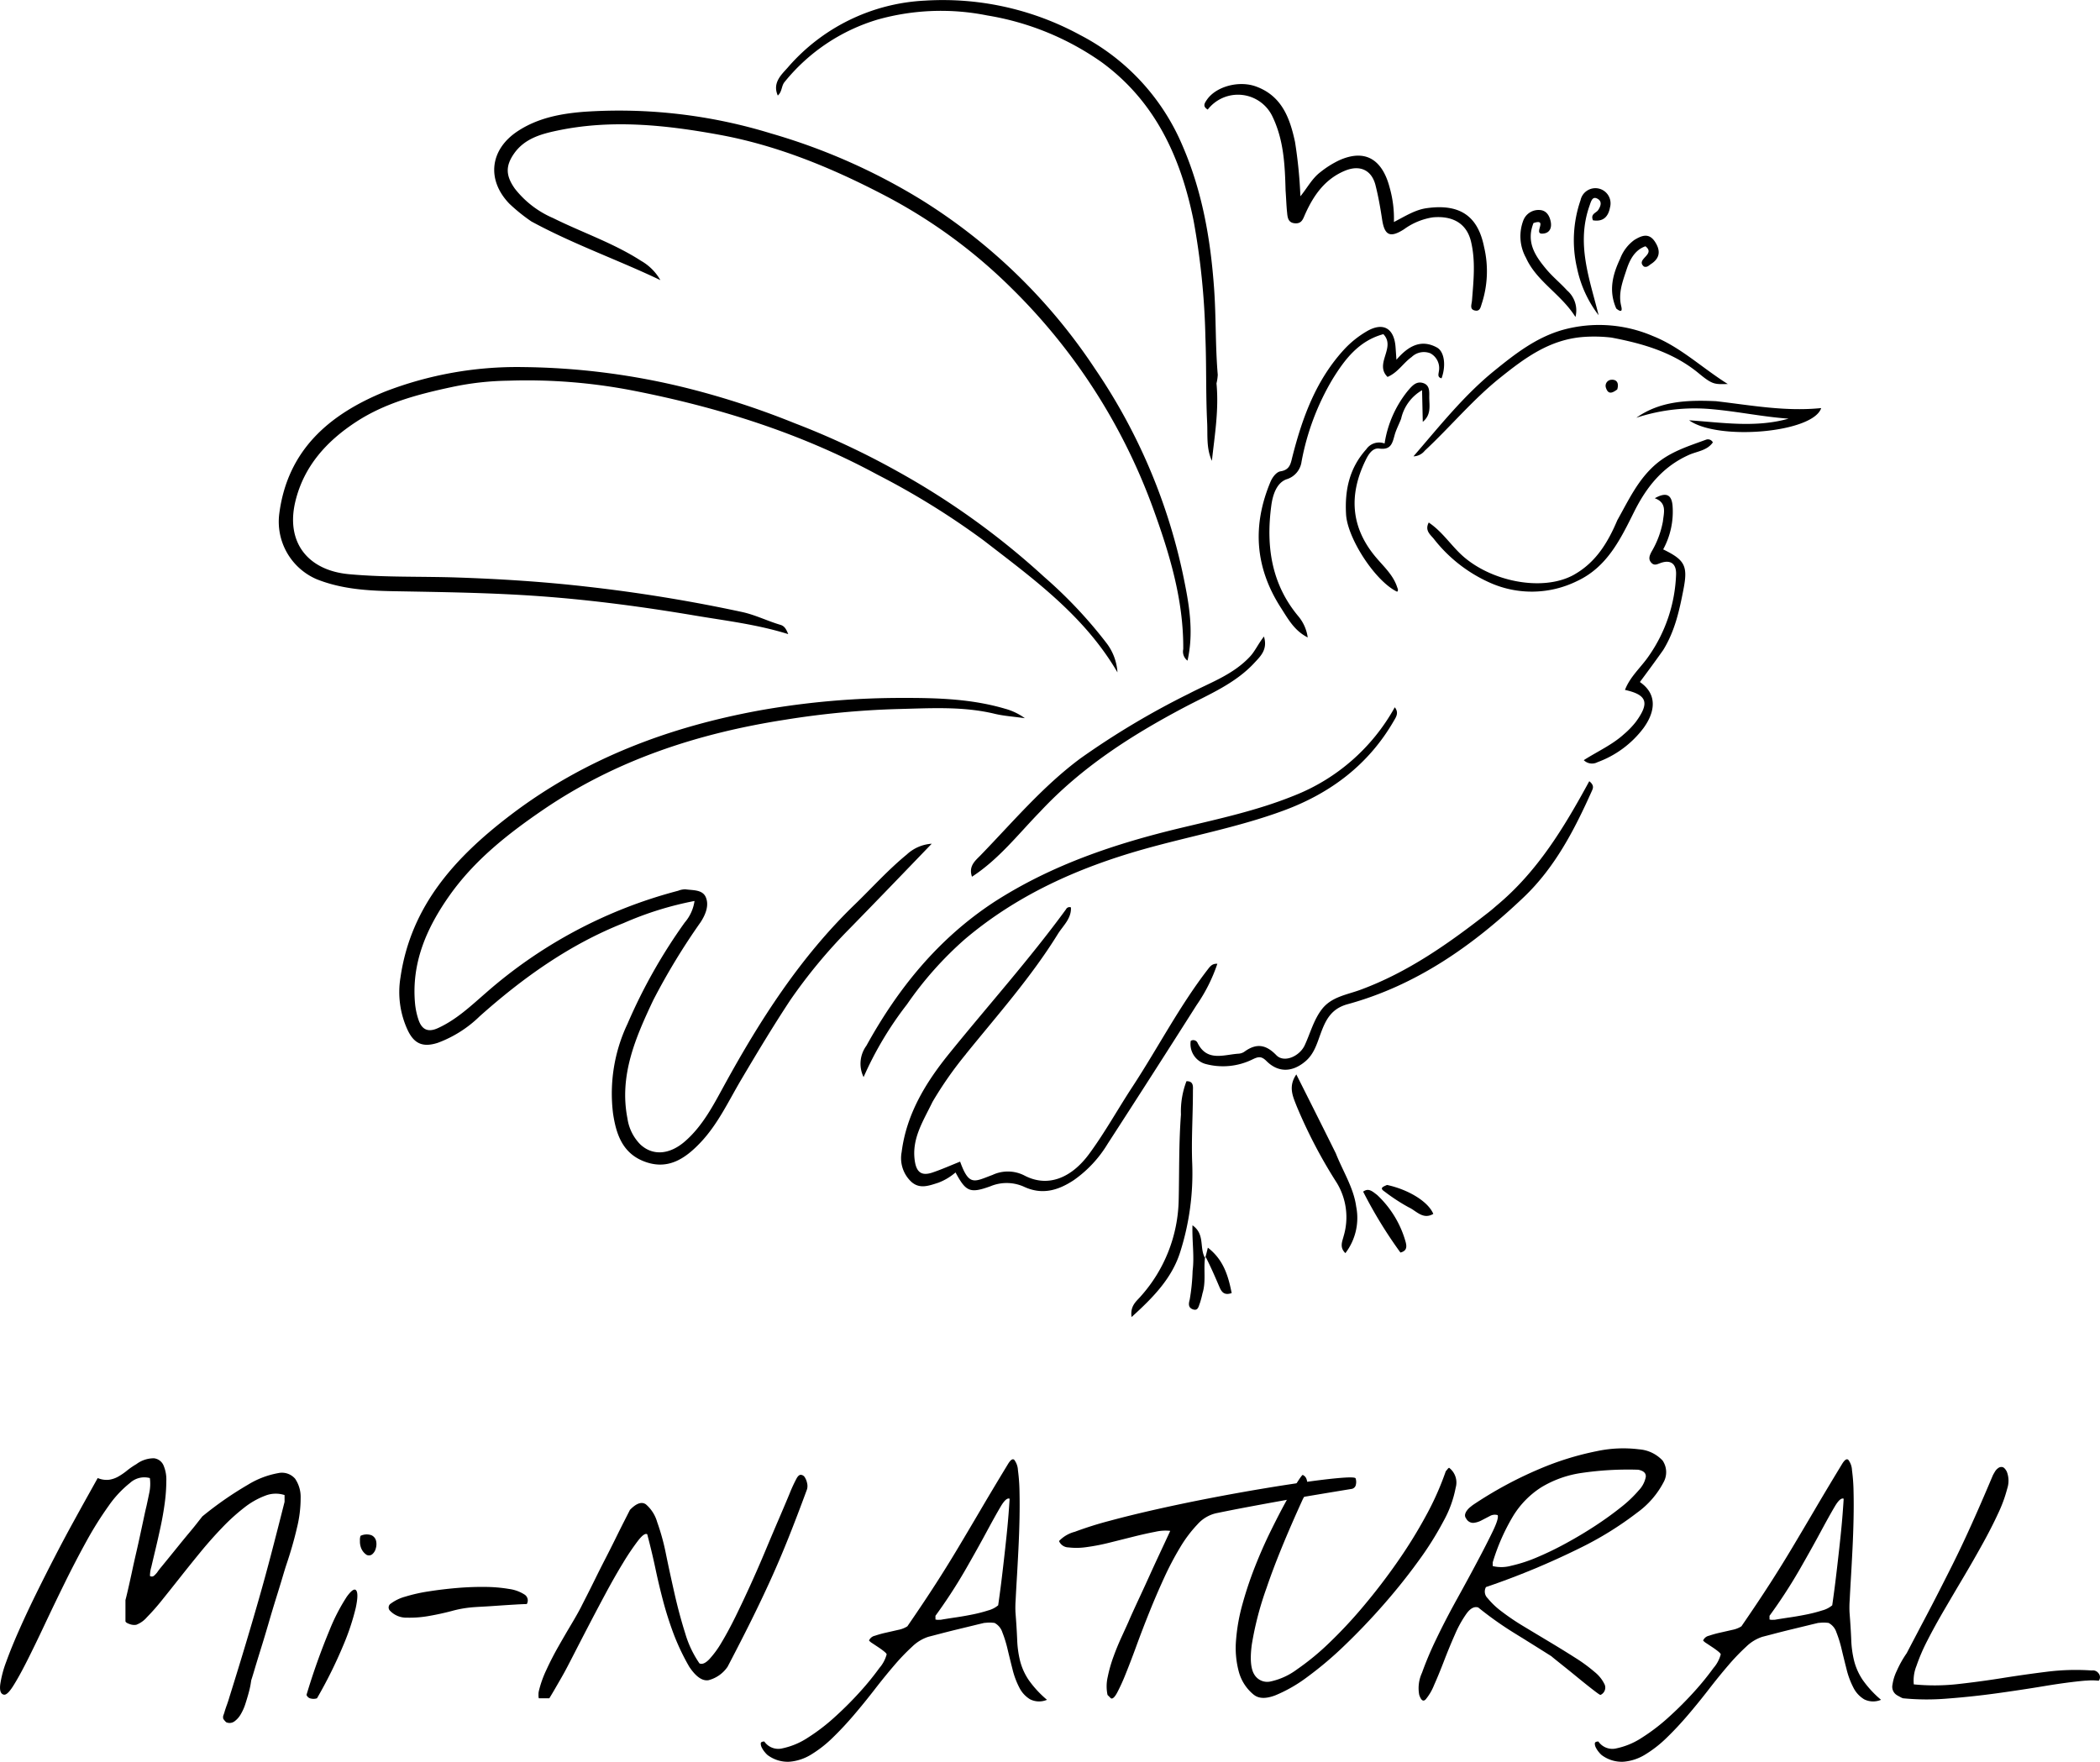
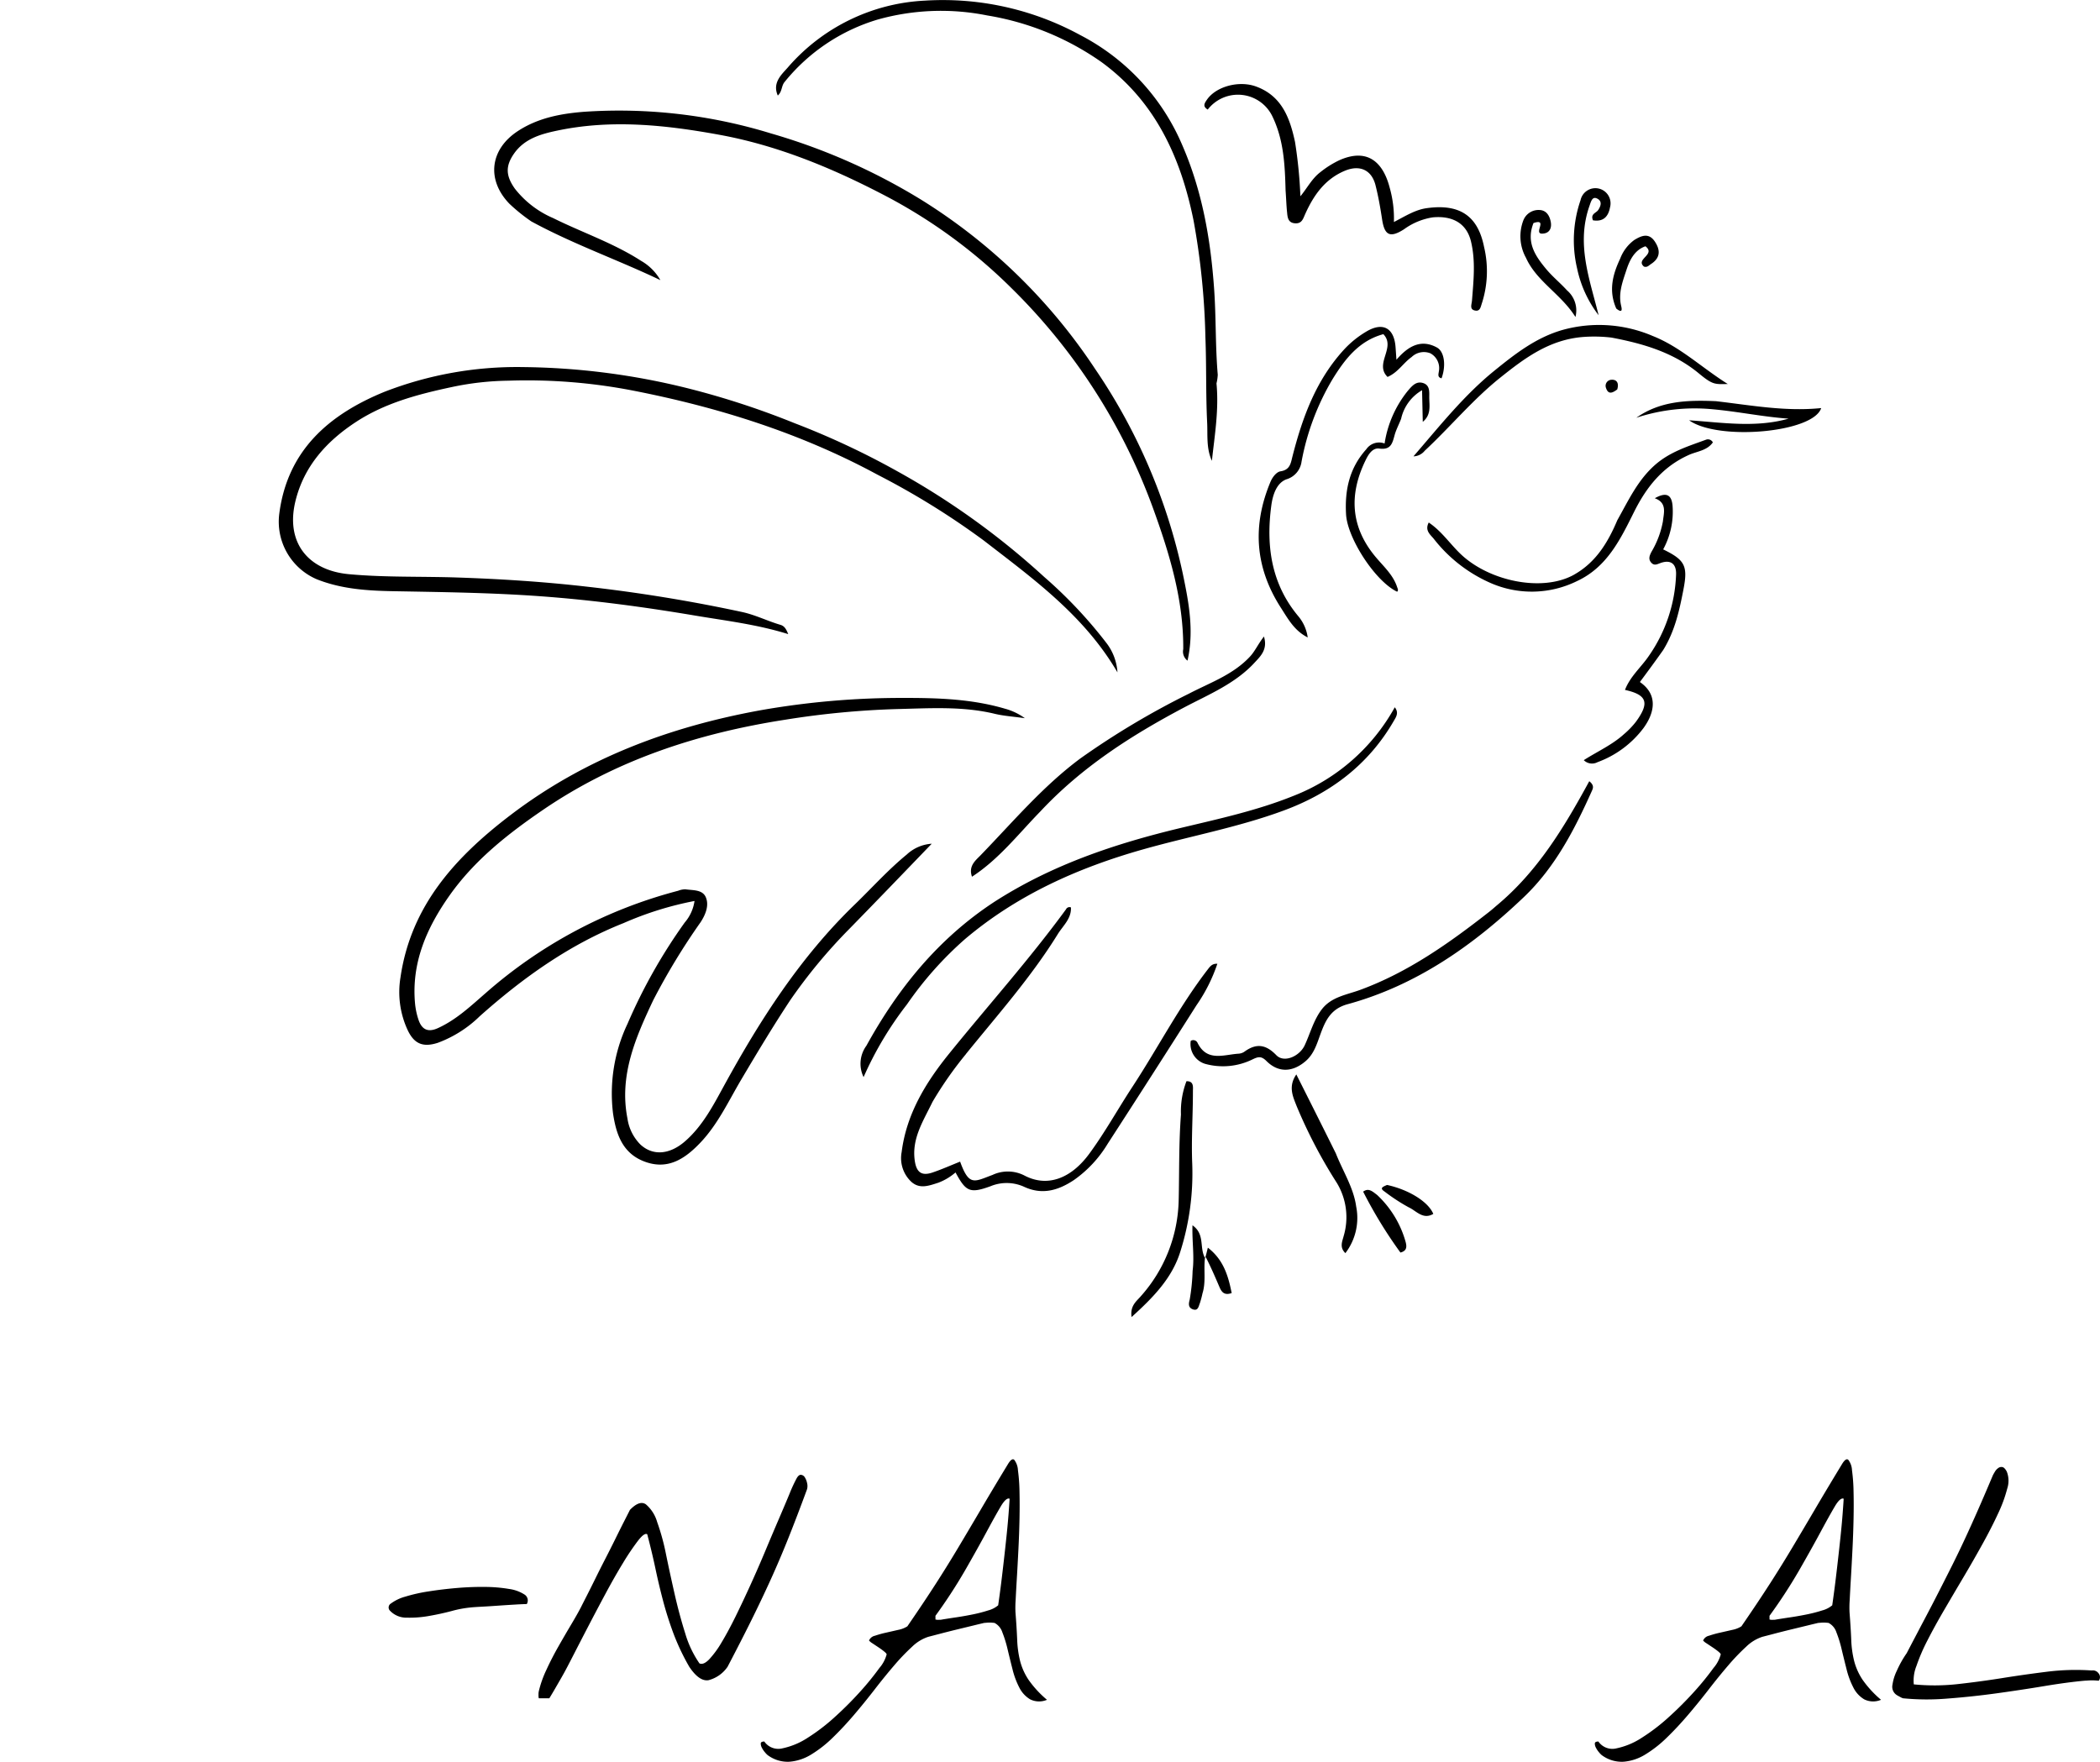
<svg xmlns="http://www.w3.org/2000/svg" id="グループ_124" data-name="グループ 124" width="320" height="268.517" viewBox="0 0 320 268.517">
  <defs>
    <clipPath id="clip-path">
      <rect id="長方形_1319" data-name="長方形 1319" width="320" height="268.517" fill="none" />
    </clipPath>
  </defs>
  <g id="グループ_123" data-name="グループ 123" clip-path="url(#clip-path)">
-     <path id="パス_222" data-name="パス 222" d="M34.043,261.986c-.032-.032-.047-.117-.047-.259a.721.721,0,0,1,.047-.306,5.429,5.429,0,0,0,.188-.565q.141-.471.33-.988t.329-.989q.141-.469.189-.611,1.365-4.379,2.4-7.838t1.977-6.755q.942-3.294,1.86-6.8t2.047-7.979v-1.036a4.343,4.343,0,0,0-2.942.094,11.927,11.927,0,0,0-3.224,1.837,30.4,30.4,0,0,0-3.342,3.035q-1.7,1.766-3.3,3.719t-3.106,3.86q-1.507,1.906-2.777,3.484a33.159,33.159,0,0,1-2.283,2.588,4.035,4.035,0,0,1-1.624,1.154,1.937,1.937,0,0,1-1.036-.118c-.409-.141-.612-.29-.612-.447v-3.2q.141-.518.4-1.647t.565-2.542q.3-1.413.659-2.966t.659-2.966q.306-1.412.541-2.518t.377-1.671q.235-1.083.447-2.118a6.648,6.648,0,0,0,.071-2.166,3.218,3.218,0,0,0-3.013.73,16.354,16.354,0,0,0-3.272,3.507,53.019,53.019,0,0,0-3.366,5.366Q11.5,237.933,9.9,241.18t-3.083,6.4q-1.483,3.154-2.707,5.578t-2.142,3.86q-.918,1.437-1.436,1.248-.66-.189-.494-1.554a16.562,16.562,0,0,1,.918-3.46q.753-2.094,1.93-4.754t2.565-5.484q1.389-2.825,2.848-5.649t2.778-5.225q1.317-2.4,2.329-4.213t1.483-2.66a3.428,3.428,0,0,0,1.742.259,4.073,4.073,0,0,0,1.412-.494,9.623,9.623,0,0,0,1.3-.894,11.384,11.384,0,0,1,1.436-.989,4.439,4.439,0,0,1,2.682-.894,1.806,1.806,0,0,1,1.436,1.036,5.479,5.479,0,0,1,.447,2.424,25.515,25.515,0,0,1-.235,3.318q-.236,1.789-.635,3.648t-.777,3.437q-.378,1.578-.635,2.683a5,5,0,0,0-.212,1.389.523.523,0,0,0,.635-.047,4.124,4.124,0,0,0,.447-.471,9.926,9.926,0,0,1,.683-.895q.54-.659,1.247-1.53t1.506-1.859q.8-.988,1.531-1.86T30.136,232q.518-.659.706-.894a53.332,53.332,0,0,1,6.943-4.825,13.233,13.233,0,0,1,4.613-1.766,2.654,2.654,0,0,1,2.566.848,4.934,4.934,0,0,1,.847,2.942,18.788,18.788,0,0,1-.565,4.566q-.612,2.66-1.647,5.719c-.094.282-.276.871-.541,1.765s-.589,1.946-.965,3.154-.762,2.487-1.154,3.837-.777,2.628-1.153,3.836-.7,2.259-.965,3.154-.447,1.483-.542,1.765q0,.048-.093.612t-.307,1.342q-.212.775-.494,1.647a7.578,7.578,0,0,1-.706,1.577,3.451,3.451,0,0,1-.965,1.082,1.254,1.254,0,0,1-1.2.142c-.031,0-.11-.071-.234-.212a1.7,1.7,0,0,1-.236-.306" />
-     <path id="パス_223" data-name="パス 223" d="M46.706,258.314a102.125,102.125,0,0,1,3.507-9.861,29.36,29.36,0,0,1,2.636-5.108q1.059-1.458,1.436-.941t-.071,2.636a36.1,36.1,0,0,1-1.883,5.672,69.827,69.827,0,0,1-4.025,8.12,1.674,1.674,0,0,1-.894.047.877.877,0,0,1-.706-.565m8.238-22.642a2.573,2.573,0,0,1-.094-.847,1.754,1.754,0,0,1,.094-.754,2.188,2.188,0,0,1,1.647-.093,1.259,1.259,0,0,1,.706.823,2.219,2.219,0,0,1-.023,1.153,1.714,1.714,0,0,1-.541.918.793.793,0,0,1-.872.1,2.22,2.22,0,0,1-.917-1.295" />
    <path id="パス_224" data-name="パス 224" d="M59.509,245.558a.7.7,0,0,1,.071-1.177,6.594,6.594,0,0,1,2.165-1.036,24.881,24.881,0,0,1,3.554-.8q2.071-.328,4.284-.518t4.307-.165a22.558,22.558,0,0,1,3.672.307,5.781,5.781,0,0,1,2.353.847,1.061,1.061,0,0,1,.353,1.459q-.518,0-1.718.071t-2.566.164q-1.365.1-2.588.165t-1.7.118a16.926,16.926,0,0,0-2.872.541q-1.694.448-3.459.753a16.707,16.707,0,0,1-3.366.259,3.42,3.42,0,0,1-2.5-.988" />
    <path id="パス_225" data-name="パス 225" d="M82.105,257.75a16.668,16.668,0,0,1,1.153-3.248q.823-1.788,1.813-3.53T87,247.653q.942-1.576,1.507-2.66.282-.564.871-1.718t1.318-2.636q.729-1.482,1.553-3.084t1.554-3.083q.728-1.482,1.317-2.636t.872-1.718q1.458-1.506,2.424-.847a5.544,5.544,0,0,1,1.718,2.683,34.6,34.6,0,0,1,1.365,4.99q.61,2.966,1.318,6.072t1.6,5.932a15.888,15.888,0,0,0,2.166,4.566q.61.282,1.482-.613a14.559,14.559,0,0,0,1.907-2.612q1.035-1.718,2.165-4.025t2.283-4.848q1.154-2.543,2.236-5.131t2.025-4.779q.94-2.187,1.624-3.836a22.745,22.745,0,0,1,1.059-2.306q.329-.612.682-.588a.757.757,0,0,1,.589.376,2.61,2.61,0,0,1,.353.894,1.813,1.813,0,0,1-.024.965q-1.506,4.095-2.824,7.391t-2.707,6.355q-1.389,3.06-2.965,6.237t-3.6,7.037a5.048,5.048,0,0,1-2.918,2.048q-1.413.211-2.918-2.048a34.432,34.432,0,0,1-2.448-5.178q-.9-2.446-1.53-4.825T99.9,239.179q-.519-2.471-1.272-5.342-.423-.284-1.412.988a37.774,37.774,0,0,0-2.283,3.39q-1.294,2.118-2.706,4.754t-2.684,5.084q-1.271,2.448-2.259,4.378t-1.412,2.683c-.158.283-.353.628-.589,1.035s-.47.817-.706,1.224-.525.9-.87,1.46h-1.6a1.578,1.578,0,0,1-.048-.518,2.113,2.113,0,0,1,.048-.565" />
    <path id="パス_226" data-name="パス 226" d="M117.033,267.541a2.807,2.807,0,0,1-.447-.448,3.532,3.532,0,0,1-.495-.729,1.286,1.286,0,0,1-.165-.659q.024-.282.542-.282a2.587,2.587,0,0,0,2.777,1.035,11.281,11.281,0,0,0,3.86-1.624,29.635,29.635,0,0,0,4.213-3.248,52.938,52.938,0,0,0,3.86-3.883A41.983,41.983,0,0,0,134,254.22a5.208,5.208,0,0,0,1.107-2.072c0-.094-.126-.242-.377-.447s-.541-.415-.871-.636l-.918-.611a2.129,2.129,0,0,1-.518-.424,1.259,1.259,0,0,1,.9-.73,16.112,16.112,0,0,1,1.694-.47q.942-.212,1.86-.424a4.04,4.04,0,0,0,1.388-.541q2.495-3.626,4.355-6.52t3.53-5.7q1.671-2.8,3.413-5.767t4-6.684q.612-1.035.989-.705a2.828,2.828,0,0,1,.564,1.6,27.165,27.165,0,0,1,.236,3.224q.046,1.954,0,4.214t-.165,4.613q-.117,2.354-.235,4.33t-.188,3.413a15.189,15.189,0,0,0-.024,1.859q.188,2.4.259,4.166a15.747,15.747,0,0,0,.447,3.248,9.393,9.393,0,0,0,1.294,2.872,15.912,15.912,0,0,0,2.8,3.036,3.053,3.053,0,0,1-2.565-.071,4.355,4.355,0,0,1-1.648-1.788,12.5,12.5,0,0,1-1.035-2.778q-.4-1.576-.753-3.059a18.4,18.4,0,0,0-.8-2.589,2.46,2.46,0,0,0-1.2-1.436c-.031,0-.118-.008-.259-.024a4.487,4.487,0,0,0-.471-.023c-.173,0-.337.008-.494.023s-.267.024-.33.024q-.423.095-1.576.377t-2.519.611q-1.365.331-2.612.659t-1.813.471a6.357,6.357,0,0,0-2.471,1.507,32.362,32.362,0,0,0-2.73,2.847q-1.437,1.673-2.965,3.649t-3.131,3.859q-1.6,1.883-3.248,3.483a18.257,18.257,0,0,1-3.295,2.589,7.447,7.447,0,0,1-3.319,1.107,5.113,5.113,0,0,1-3.271-.965m25.513-20.712a1.469,1.469,0,0,0,.494.047,2.012,2.012,0,0,0,.542-.047q.848-.141,2.118-.329t2.542-.448a21.618,21.618,0,0,0,2.354-.611,3.9,3.9,0,0,0,1.506-.777q.282-1.979.471-3.507t.4-3.389q.213-1.86.4-3.649t.306-3.318q.117-1.53.165-2.377-.519-.235-1.365,1.2t-2.189,3.931q-1.342,2.495-3.248,5.813a78.608,78.608,0,0,1-4.5,6.9Z" />
-     <path id="パス_227" data-name="パス 227" d="M168.766,258.314a6.31,6.31,0,0,1,.023-2.707,21.167,21.167,0,0,1,.872-3.083q.564-1.553,1.223-2.989t1.083-2.378q.234-.564.729-1.647t1.131-2.448q.635-1.363,1.317-2.871t1.318-2.871l1.13-2.424c.33-.707.572-1.232.73-1.578a6.772,6.772,0,0,0-2.283.142q-1.482.282-3.272.729l-3.672.918a31.252,31.252,0,0,1-3.506.683,10.444,10.444,0,0,1-2.778.047,1.589,1.589,0,0,1-1.436-.966,5.053,5.053,0,0,1,2.4-1.411,54.572,54.572,0,0,1,5.3-1.671q3.223-.872,7.2-1.766t8.12-1.694q4.142-.8,8.1-1.46t7.061-1.082q3.106-.425,5.013-.565t2,.094a1.753,1.753,0,0,1,.048.918.794.794,0,0,1-.612.682q-2.307.378-4.99.825t-5.437.941q-2.754.493-5.39.988t-4.9.965a5.427,5.427,0,0,0-2.824,1.7,19.759,19.759,0,0,0-2.637,3.507,45.853,45.853,0,0,0-2.448,4.66q-1.178,2.566-2.236,5.2t-1.953,5.083q-.894,2.448-1.647,4.307a29.2,29.2,0,0,1-1.319,2.9c-.376.691-.69.972-.941.847-.063-.063-.158-.156-.282-.282s-.205-.2-.236-.236" />
-     <path id="パス_228" data-name="パス 228" d="M191.079,258.314a6.784,6.784,0,0,1-2.307-3.53,13.924,13.924,0,0,1-.423-4.8,28.311,28.311,0,0,1,.988-5.531,56.215,56.215,0,0,1,1.907-5.7q1.105-2.8,2.353-5.342t2.307-4.473q1.059-1.929,1.789-3.059t.823-1.083a1.068,1.068,0,0,1,.518.494,1.936,1.936,0,0,1,.165.683,4.12,4.12,0,0,1-.023.753c-.032.251-.064.487-.1.706-.031.063-.126.244-.282.541s-.252.48-.283.542q-3.671,8.049-5.507,13.486a48.506,48.506,0,0,0-2.26,8.686q-.423,3.248.4,4.542a2.291,2.291,0,0,0,2.495,1.035,10.4,10.4,0,0,0,4-1.836,38.564,38.564,0,0,0,4.943-4.071,70.39,70.39,0,0,0,5.3-5.7q2.684-3.2,5.107-6.685a72.909,72.909,0,0,0,4.331-7.014,43.78,43.78,0,0,0,2.989-6.73,3.64,3.64,0,0,0,.259-.307c.109-.141.195-.211.259-.211a2.832,2.832,0,0,1,.989,3.036,16.97,16.97,0,0,1-1.813,5.013,49.077,49.077,0,0,1-3.907,6.213q-2.424,3.344-5.272,6.591t-5.86,6.143a54.8,54.8,0,0,1-5.744,4.872,22.22,22.22,0,0,1-4.872,2.8q-2.142.822-3.271-.071" />
-     <path id="パス_229" data-name="パス 229" d="M216.263,258.314a5.56,5.56,0,0,1,.423-3.366,51.666,51.666,0,0,1,2.19-5.177q1.387-2.895,3.106-6t3.154-5.813q1.436-2.706,2.353-4.613t.73-2.424a1.507,1.507,0,0,0-1.2.141l-1.271.659a3.242,3.242,0,0,1-1.248.377,1.2,1.2,0,0,1-1.082-.659.775.775,0,0,1-.165-.636,1.55,1.55,0,0,1,.283-.588,2.776,2.776,0,0,1,.471-.5c.172-.141.321-.259.447-.352a60.365,60.365,0,0,1,10.191-5.508,44.417,44.417,0,0,1,8.661-2.683,19.335,19.335,0,0,1,6.449-.283,5.453,5.453,0,0,1,3.6,1.719,3.173,3.173,0,0,1,.118,3.341,13.326,13.326,0,0,1-4,4.59,51.128,51.128,0,0,1-8.8,5.437,117.781,117.781,0,0,1-14.239,5.907,1.4,1.4,0,0,0,.259,1.7,11.955,11.955,0,0,0,2.165,2.048,35.783,35.783,0,0,0,3.389,2.283q1.953,1.178,3.954,2.377t3.813,2.354A24.38,24.38,0,0,1,243,254.831a5.423,5.423,0,0,1,1.53,1.93,1.218,1.218,0,0,1-.635,1.553q-.048.048-.589-.353t-1.341-1.035q-.8-.636-1.718-1.389t-1.742-1.412q-.825-.658-1.412-1.13t-.683-.565q-2.825-1.788-5.648-3.531a53.089,53.089,0,0,1-5.508-3.907q-.9-.282-1.789.942a17.17,17.17,0,0,0-1.742,3.131q-.846,1.905-1.671,4.048t-1.53,3.718a8.083,8.083,0,0,1-1.27,2.166q-.565.586-.989-.683m11.2-19.629a5.622,5.622,0,0,0,2.8-.048,22.331,22.331,0,0,0,3.907-1.27,47.744,47.744,0,0,0,4.472-2.166q2.331-1.271,4.448-2.659t3.884-2.8a18.766,18.766,0,0,0,2.753-2.613,4.042,4.042,0,0,0,1.06-2.047q.07-.847-1.153-1.083a48.705,48.705,0,0,0-8.662.495,16.361,16.361,0,0,0-6.119,2.188,13.615,13.615,0,0,0-4.284,4.378,31.226,31.226,0,0,0-3.107,7.061Z" />
    <path id="パス_230" data-name="パス 230" d="M244.13,267.541a2.807,2.807,0,0,1-.447-.448,3.532,3.532,0,0,1-.495-.729,1.286,1.286,0,0,1-.165-.659q.024-.282.542-.282a2.587,2.587,0,0,0,2.777,1.035,11.281,11.281,0,0,0,3.86-1.624,29.635,29.635,0,0,0,4.213-3.248,52.937,52.937,0,0,0,3.86-3.883,41.98,41.98,0,0,0,2.824-3.483,5.208,5.208,0,0,0,1.107-2.072c0-.094-.126-.242-.377-.447s-.541-.415-.871-.636l-.918-.611a2.128,2.128,0,0,1-.518-.424,1.259,1.259,0,0,1,.895-.73,16.114,16.114,0,0,1,1.694-.47q.942-.212,1.86-.424a4.04,4.04,0,0,0,1.388-.541q2.494-3.626,4.355-6.52t3.53-5.7q1.671-2.8,3.413-5.767t4-6.684q.612-1.035.989-.705a2.828,2.828,0,0,1,.564,1.6,27.159,27.159,0,0,1,.236,3.224q.047,1.954,0,4.214t-.165,4.613q-.117,2.354-.235,4.33t-.188,3.413a15.189,15.189,0,0,0-.024,1.859q.188,2.4.259,4.166a15.748,15.748,0,0,0,.447,3.248,9.393,9.393,0,0,0,1.294,2.872,15.914,15.914,0,0,0,2.8,3.036,3.053,3.053,0,0,1-2.565-.071,4.346,4.346,0,0,1-1.647-1.788,12.448,12.448,0,0,1-1.036-2.778q-.4-1.576-.753-3.059a18.406,18.406,0,0,0-.8-2.589,2.46,2.46,0,0,0-1.2-1.436c-.031,0-.118-.008-.259-.024a4.487,4.487,0,0,0-.471-.023c-.173,0-.337.008-.494.023s-.267.024-.33.024q-.423.095-1.576.377t-2.519.611q-1.365.331-2.612.659t-1.813.471a6.357,6.357,0,0,0-2.471,1.507,32.367,32.367,0,0,0-2.73,2.847q-1.437,1.673-2.965,3.649t-3.131,3.859q-1.6,1.883-3.248,3.483a18.257,18.257,0,0,1-3.295,2.589,7.447,7.447,0,0,1-3.319,1.107,5.113,5.113,0,0,1-3.271-.965m25.513-20.712a1.472,1.472,0,0,0,.495.047,2.007,2.007,0,0,0,.541-.047q.848-.141,2.118-.329t2.542-.448a21.617,21.617,0,0,0,2.354-.611,3.9,3.9,0,0,0,1.506-.777q.282-1.979.471-3.507t.4-3.389q.213-1.86.4-3.649t.306-3.318q.117-1.53.165-2.377-.519-.235-1.365,1.2t-2.189,3.931q-1.342,2.495-3.248,5.813a78.608,78.608,0,0,1-4.5,6.9Z" />
    <path id="パス_231" data-name="パス 231" d="M288.99,258.314a1.489,1.489,0,0,1-.612-1.553,7.175,7.175,0,0,1,.659-2.119,16.029,16.029,0,0,1,1.507-2.683q1.5-2.871,2.706-5.154t2.236-4.307q1.035-2.025,1.977-3.907t1.907-3.954q.963-2.071,2-4.425t2.307-5.367c.063-.124.164-.306.306-.541a1.778,1.778,0,0,1,.518-.565.788.788,0,0,1,.635-.141q.329.07.659.682a3.823,3.823,0,0,1,.071,2.589,21.215,21.215,0,0,1-1.389,3.79q-.988,2.142-2.354,4.613t-2.871,5.013q-1.508,2.542-2.966,5.037t-2.565,4.66a28.582,28.582,0,0,0-1.694,3.931,5.941,5.941,0,0,0-.4,2.8,32.112,32.112,0,0,0,6.732-.046q3.389-.377,6.778-.918t6.8-.965a35.21,35.21,0,0,1,6.8-.188,1.062,1.062,0,0,1,1.036.423.9.9,0,0,1,.047,1.13c-.063,0-.2-.008-.4-.024s-.417-.023-.636-.023-.432.008-.635.023-.353.024-.447.024q-2.637.236-6.167.823t-7.3,1.106q-3.767.519-7.508.8a37.049,37.049,0,0,1-6.756-.047,2.579,2.579,0,0,1-.447-.212q-.4-.211-.541-.306" />
    <path id="パス_232" data-name="パス 232" d="M129.384,141.61a80.683,80.683,0,0,0-8.955,10.809c-2.618,3.967-5.065,8.039-7.486,12.132-1.932,3.265-3.535,6.762-6.191,9.57-2.421,2.56-5.123,4.328-8.791,2.812-3.174-1.312-4.091-4.2-4.545-7.231a24.793,24.793,0,0,1,2.211-13.679,82.377,82.377,0,0,1,8.721-15.435,6.388,6.388,0,0,0,1.483-3.271,50.481,50.481,0,0,0-10.819,3.374c-8.247,3.268-15.334,8.337-21.912,14.194a18.142,18.142,0,0,1-6.394,4.051c-2.258.725-3.593.156-4.584-1.936a13.752,13.752,0,0,1-1.1-8.009c1.586-10.982,8.413-18.4,16.8-24.79,11.335-8.632,24.274-13.456,38.145-15.966a123.562,123.562,0,0,1,21.8-1.865c5.159-.008,10.352.16,15.383,1.645a9.285,9.285,0,0,1,3.021,1.445c-1.827-.258-3.234-.343-4.583-.668-4.912-1.183-9.894-.843-14.855-.727a131.131,131.131,0,0,0-17.057,1.622c-13.276,2.06-25.777,6.12-36.963,13.766-5.38,3.677-10.459,7.691-14.249,13.077-3.461,4.917-5.8,10.238-5.215,16.453a11.017,11.017,0,0,0,.514,2.413c.492,1.478,1.406,2.011,2.962,1.3,2.844-1.293,5.057-3.415,7.365-5.416a71.936,71.936,0,0,1,29.237-15.518,3.025,3.025,0,0,1,1.112-.224c1.122.17,2.58.017,3.1,1.181.569,1.287-.064,2.734-.778,3.828a101.036,101.036,0,0,0-7.225,11.9c-2.684,5.692-5.215,11.456-3.922,18.032a7.042,7.042,0,0,0,1.97,3.954c1.932,1.787,4.5,1.522,6.808-.493,2.7-2.358,4.313-5.508,5.98-8.55,5.485-10.007,11.6-19.533,19.862-27.521,2.64-2.552,5.094-5.3,7.943-7.634a6.148,6.148,0,0,1,3.8-1.643c-4.359,4.531-8.407,8.738-12.584,13.01M77.477,58.02a84.57,84.57,0,0,1,18.936,1.5C109.438,62.063,122,66,133.754,72.368A117.713,117.713,0,0,1,149.9,82.373c7.517,5.815,15.314,11.428,20.38,20.1a8.2,8.2,0,0,0-1.768-4.588,69.143,69.143,0,0,0-9.382-9.944A116.912,116.912,0,0,0,136.636,71.77a121.016,121.016,0,0,0-15.567-7.277,124.344,124.344,0,0,0-16.107-5.274,107.71,107.71,0,0,0-25.3-3.273,55.767,55.767,0,0,0-21.055,3.761c-8.416,3.435-14.78,8.873-16.046,18.548a9.547,9.547,0,0,0,5.709,10.03c3.8,1.51,7.772,1.749,11.723,1.82,7.47.135,14.925.226,22.391.771,7.9.576,15.731,1.626,23.516,2.939,4.7.792,9.459,1.346,14.211,2.83-.306-.748-.554-1.228-1.194-1.416-1.969-.578-3.811-1.514-5.837-1.954A240.112,240.112,0,0,0,89.316,89.4c-6.55-.75-13.112-1.165-19.677-1.385-5.473-.184-10.957,0-16.427-.5-6.312-.568-9.708-4.872-8.2-11.108,1.3-5.382,4.79-9.2,9.289-12.133,4.375-2.85,9.355-4.179,14.538-5.282a43.705,43.705,0,0,1,8.641-.972M100.633,42.7a7.9,7.9,0,0,0-2.952-2.951c-4.21-2.713-8.955-4.305-13.4-6.513a14.793,14.793,0,0,1-5.827-4.483c-1.382-1.953-1.458-3.43-.131-5.335,1.585-2.273,4.056-2.977,6.529-3.5,8.285-1.759,16.561-.878,24.747.62,8.7,1.591,16.825,4.908,24.68,8.972a80.019,80.019,0,0,1,19.812,14.367A90.276,90.276,0,0,1,175.63,77.263c2.544,6.985,4.731,14.1,4.675,21.675a1.729,1.729,0,0,0,.647,1.75c1.033-4.542.186-8.94-.72-13.275a87.975,87.975,0,0,0-13.373-31.207,86.327,86.327,0,0,0-26.466-25.753,93.008,93.008,0,0,0-22.91-10.117,78.758,78.758,0,0,0-28.468-3.3c-3.523.278-7.047.923-10.135,2.961-4.224,2.786-4.765,7.394-1.281,11.032a26.926,26.926,0,0,0,3.372,2.721c6.432,3.495,13.2,5.852,19.662,8.946m84.931,14.435c-.376-4.369-.246-8.756-.557-13.133-.537-7.561-1.808-14.889-4.861-21.9A33.748,33.748,0,0,0,164.625,5.355,43.744,43.744,0,0,0,140.946.095,29.5,29.5,0,0,0,120,10.338c-.917,1.034-2.338,2.288-1.478,4.223.684-.6.524-1.466,1.044-2.078a28.824,28.824,0,0,1,14.206-9.511,35.7,35.7,0,0,1,16.652-.62A42.084,42.084,0,0,1,167.85,9.465c8.187,5.979,12.081,14.518,14.031,24.171a111.818,111.818,0,0,1,1.8,17.775c.171,4.313.053,8.638.264,12.948.1,1.946-.157,3.964.726,5.873.415-3.877,1.083-7.722.7-11.8a7.2,7.2,0,0,0,.191-1.3M147.2,160.628c4.825-5.964,9.94-11.714,13.988-18.263.776-1.256,2.1-2.367,2-4.07a.589.589,0,0,0-.753.3c-5.571,7.623-11.874,14.652-17.8,21.983-3.564,4.406-6.506,9.195-7.24,15.006a4.935,4.935,0,0,0,1.449,4.511c1.287,1.181,2.7.619,4.134.163a8.712,8.712,0,0,0,2.626-1.567c1.577,2.91,2.167,3.248,5.322,2.105a6.435,6.435,0,0,1,5.17.1c2.731,1.249,5.16.536,7.54-1.041a18.25,18.25,0,0,0,5.143-5.518q6.828-10.545,13.56-21.154a24.977,24.977,0,0,0,3.163-6.3c-.779-.03-1.079.37-1.46.865-4.346,5.635-7.6,11.968-11.489,17.9-2.225,3.392-4.191,6.968-6.593,10.226-2.738,3.715-6.311,5.114-9.8,3.315a5.524,5.524,0,0,0-4.923-.119c-2.778,1.031-3.565,1.769-4.933-2.028-1.4.557-2.786,1.178-4.216,1.661-1.67.565-2.434-.049-2.69-1.769-.5-3.382,1.273-6.053,2.7-9a56.82,56.82,0,0,1,5.108-7.3m-15.19-1.249a4.648,4.648,0,0,0-.421,4.774,52.666,52.666,0,0,1,6.623-11.1,53.888,53.888,0,0,1,8.836-9.937c7.917-6.7,17.144-10.834,27.039-13.644,7.176-2.037,14.552-3.366,21.567-5.965,7.1-2.633,12.869-6.966,16.715-13.616.342-.591.835-1.256.162-2.1a30.137,30.137,0,0,1-15.419,13.494c-5.561,2.246-11.392,3.505-17.189,4.893-9.972,2.389-19.614,5.6-28.425,11.276-8.551,5.606-14.676,13.2-19.488,21.928m64.1-127.139c.078.815.1,1.728,1.267,1.787,1.005.051,1.183-.7,1.514-1.434,1.283-2.849,3-5.315,6.049-6.582,2.228-.928,4.056-.146,4.653,2.2.436,1.716.742,3.471,1.008,5.224.369,2.429,1.2,2.856,3.325,1.508a10.066,10.066,0,0,1,4.4-1.825c2.936-.269,5.145.841,5.825,3.7.714,3,.377,5.976.147,8.967-.049.625-.427,1.388.516,1.544.745.123.811-.606,1.005-1.157a15.949,15.949,0,0,0,.322-8.531c-.883-4.427-3.383-6.691-8.782-5.918-1.716.246-3.18,1.183-4.959,2.106a17.265,17.265,0,0,0-.649-5.25c-.923-3.567-3.146-6.16-7.639-4.182a14.592,14.592,0,0,0-2.911,1.824c-1.293.976-2.012,2.432-3.051,3.684a70.345,70.345,0,0,0-.82-8.283c-.77-3.572-1.974-7.017-5.971-8.459-2.547-.919-6.015-.025-7.436,2-.448.638-.657,1.059.105,1.529a5.819,5.819,0,0,1,9.875,1.079c1.707,3.562,1.885,7.3,1.99,11.256.087,1.173.116,2.193.214,3.207M226.9,138.99c-6.058,4.741-12.3,9.175-19.6,11.864-2.08.767-4.41,1.061-5.875,2.968-1.25,1.627-1.757,3.643-2.608,5.479-.788,1.7-3.152,2.738-4.328,1.52-1.642-1.7-3.11-1.829-4.913-.5a1.818,1.818,0,0,1-.914.273c-2.265.167-4.783,1.251-6.207-1.711a.717.717,0,0,0-1.01-.244,3.152,3.152,0,0,0,2.163,3.492,10.2,10.2,0,0,0,7.247-.668c.858-.412,1.334-.549,2.131.248,1.824,1.822,4,1.71,5.973.008,1.282-1.107,1.716-2.645,2.263-4.136.76-2.068,1.575-3.835,4.126-4.533,10.475-2.87,19.1-8.936,26.846-16.313,4.753-4.527,7.731-10.282,10.379-16.2.165-.368.4-.846-.4-1.471-3.808,6.991-7.865,13.768-14.164,18.99-.434.378-.765.664-1.109.933M199.271,97.152A6.384,6.384,0,0,0,197.906,94c-4.2-4.973-5.008-10.8-4.181-16.966.207-1.539.77-3.415,2.3-3.981a3.254,3.254,0,0,0,2.307-2.7,38.109,38.109,0,0,1,4.7-12.524c1.886-3.065,4.026-5.886,7.765-6.9,1.964,2.041-1.419,4.495.639,6.517,1.578-.668,2.4-2.132,3.669-3.031a2.683,2.683,0,0,1,2.852-.57,2.566,2.566,0,0,1,1.3,2.746c-.053.434-.253.91.408,1.066.693-1.878.468-4.059-.716-4.7-2.412-1.315-4.379-.213-6.158,1.873-.064-.922-.1-1.42-.134-1.918-.218-2.958-1.958-3.888-4.494-2.355a14.976,14.976,0,0,0-3.259,2.614c-4.32,4.651-6.415,10.365-7.948,16.357-.27,1.053-.354,2.08-1.835,2.306-.584.089-1.2.832-1.524,1.6-2.754,6.584-2.41,12.918,1.525,19.1,1.149,1.777,2.08,3.568,4.146,4.616m-18.894,10.705c3.779-2,7.839-3.637,10.811-6.874.845-.92,2.033-1.98,1.415-3.97-.932,1.211-1.353,2.227-2.133,3.065-2.58,2.77-6.078,3.966-9.271,5.632a122.477,122.477,0,0,0-16.551,9.872c-5.741,4.258-10.317,9.709-15.247,14.795-.753.777-1.853,1.611-1.287,3.245,4.126-2.688,7.022-6.467,10.406-9.936,6.322-6.772,13.865-11.595,21.857-15.829m65.177-56.405c4.8.91,9.427,2.236,13.335,5.47,2.113,1.749,2.416,1.642,4.395,1.609-4.046-2.55-7.226-5.653-11.433-7.321a20.767,20.767,0,0,0-13.659-.945c-4.073,1.139-7.292,3.653-10.492,6.25-4.633,3.759-8.3,8.4-12.311,13.038a2.284,2.284,0,0,0,1.72-.858c3.9-3.636,7.305-7.773,11.483-11.119,3.709-2.97,7.479-5.8,12.616-6.214a22.461,22.461,0,0,1,4.346.09m-5.641,36.107c-4.819,2.741-13.007,1.05-17.378-3.156-1.608-1.547-2.872-3.46-4.819-4.764-.634,1.215.238,1.836.758,2.471a22.315,22.315,0,0,0,8.451,6.65,15.609,15.609,0,0,0,13.437-.22c4.548-2.133,6.582-6.387,8.638-10.511,1.907-3.825,4.362-6.9,8.356-8.693,1.23-.554,2.775-.647,3.653-1.909A.837.837,0,0,0,260,67c-2.728,1.01-5.5,1.831-7.8,3.854-2.633,2.317-4.026,5.362-5.752,8.431-1.462,3.464-3.3,6.426-6.541,8.269m16.612,2.314c.708-3.614.254-4.514-3.084-6.137a11.988,11.988,0,0,0,1.429-6.678c-.153-1.685-.978-2.086-2.706-1.117,1.913.7,1.369,2.238,1.237,3.534a14.105,14.105,0,0,1-1.757,4.659c-.244.5-.524,1.053-.028,1.615.461.521.907.25,1.4.072,1.505-.548,2.442.046,2.393,1.717a23.08,23.08,0,0,1-4.116,12.385c-1.173,1.748-2.875,3.149-3.67,5.231,3.4.75,3.755,1.984,1.674,4.845a12.706,12.706,0,0,1-1.829,1.9c-1.8,1.637-4.039,2.625-6.125,3.961a1.781,1.781,0,0,0,2.091.308,15.377,15.377,0,0,0,7-5.186c1.6-2.187,2.369-5.022-.539-7.03,1.167-1.575,2.334-3.149,3.549-4.874,1.8-2.92,2.467-6.059,3.084-9.21m-76.911,92.941A22.678,22.678,0,0,1,173.8,197.6c-.612.714-1.624,1.414-1.367,3.128,3.321-3.009,6.179-5.941,7.427-9.972a39.582,39.582,0,0,0,1.812-13.434c-.151-3.672.112-7.359.106-11.04,0-.548.181-1.541-.985-1.491a12.91,12.91,0,0,0-.839,5.078c-.332,4.417-.245,8.688-.342,12.94M249.346,63.669a28.434,28.434,0,0,1,11.679-1.289c3.858.351,7.653,1.154,11.521,1.426-5.043,1.422-10.106.588-15.16.25,4.417,3.164,18.929,1.9,20.128-1.862-5.421.556-10.621-.42-16.016-1.049-4.394-.2-8.535-.032-12.152,2.524m-32.651-4.2c.041,1.83.074,3.255.109,4.824,1.292-1.061,1.005-2.414.989-3.636-.011-.827.158-1.916-.914-2.27s-1.713.432-2.362,1.187a16.768,16.768,0,0,0-3.531,8.019,2.372,2.372,0,0,0-2.794.883c-2.564,2.849-3.294,6.2-3.077,9.927.212,3.641,4.432,10.176,7.781,11.781.24-.236.072-.476,0-.707-.609-1.864-2.069-3.15-3.266-4.58-3.8-4.536-4.086-9.422-1.621-14.584.4-.846,1.034-2.1,2.167-1.948,1.794.244,2-.831,2.34-2.062.218-.795.62-1.539.986-2.469a6.7,6.7,0,0,1,3.2-4.365m-19.164,104.28c-1.282,1.864-.518,3.38.061,4.868a75.6,75.6,0,0,0,6.117,11.681,10.094,10.094,0,0,1,1.029,8.1c-.194.784-.67,1.7.267,2.589a8.823,8.823,0,0,0,1.644-7.1c-.388-2.85-2-5.321-3.1-8.1-2.031-4.1-4.027-8.069-6.022-12.037M243.45,30.3c.746.429.438,1.167.092,1.7-.312.476-1.22.582-.806,1.577,1.534.256,2.334-.518,2.6-1.975a2.312,2.312,0,1,0-4.492-1.089,18.744,18.744,0,0,0-.528,10.374,17.643,17.643,0,0,0,3.282,7.155c-1.353-5.494-3.473-10.888-1.357-16.764.24-.725.459-1.409,1.214-.974m-8.377,5.3c1.013-.05,1.41-.808,1.228-1.785-.167-.894-.633-1.771-1.713-1.813a2.48,2.48,0,0,0-2.446,1.534,6.784,6.784,0,0,0,.379,5.746c1.634,3.623,5.324,5.5,7.544,9.025a4.013,4.013,0,0,0-1.277-4.047c-1.017-1.125-2.217-2.091-3.183-3.253-1.643-1.977-3.1-4.072-1.936-7.016,2.324-.778-.147,1.727,1.4,1.609m11.952,10.979c-.455-1.933.251-3.72.817-5.455.488-1.495,1.236-3.023,2.892-3.593,1.641,1.274-1.572,1.941-.231,3.092.5.176.767-.187,1.072-.384,1.416-.913,1.477-2.081.6-3.412-.944-1.435-2.106-.884-3.15-.248a6.24,6.24,0,0,0-2.147,2.848c-1.128,2.383-1.8,4.861-.59,7.594,1.047.842.834-.025.736-.442M207.72,181.62A68.506,68.506,0,0,0,213.4,190.9c1.038-.267.993-.946.744-1.787a15.479,15.479,0,0,0-4.3-6.994c-.723-.546-1.3-1.114-2.129-.5m-24.168,9.969c-.764-1.536.051-3.525-1.836-4.841-.079,2.459.309,4.693.02,6.941a31.166,31.166,0,0,1-.44,4.372c-.157.577-.274,1.2.436,1.478.858.336.915-.474,1.119-.944a14.822,14.822,0,0,0,.391-1.477c.564-1.8.137-3.677.391-5.5,0,0,.024.036-.081-.028M211,181.617A28.59,28.59,0,0,0,214.647,184c1.147.506,2.172,1.949,3.761,1.008-.753-1.823-3.68-3.677-7.051-4.412-.606.271-1.217.466-.357,1.019m-27.231,10.039c.775,1.526,1.417,3.011,2.052,4.5.323.756.739,1.322,1.863.918-.527-2.636-1.242-5.072-3.63-6.917-.166.677-.272,1.106-.387,1.516-.01-.019-.034-.055.1-.016M245.49,57.884a.922.922,0,0,0-.754,1.274c.344,1.015.983.735,1.7.195.3-1-.088-1.556-.943-1.469" />
  </g>
</svg>